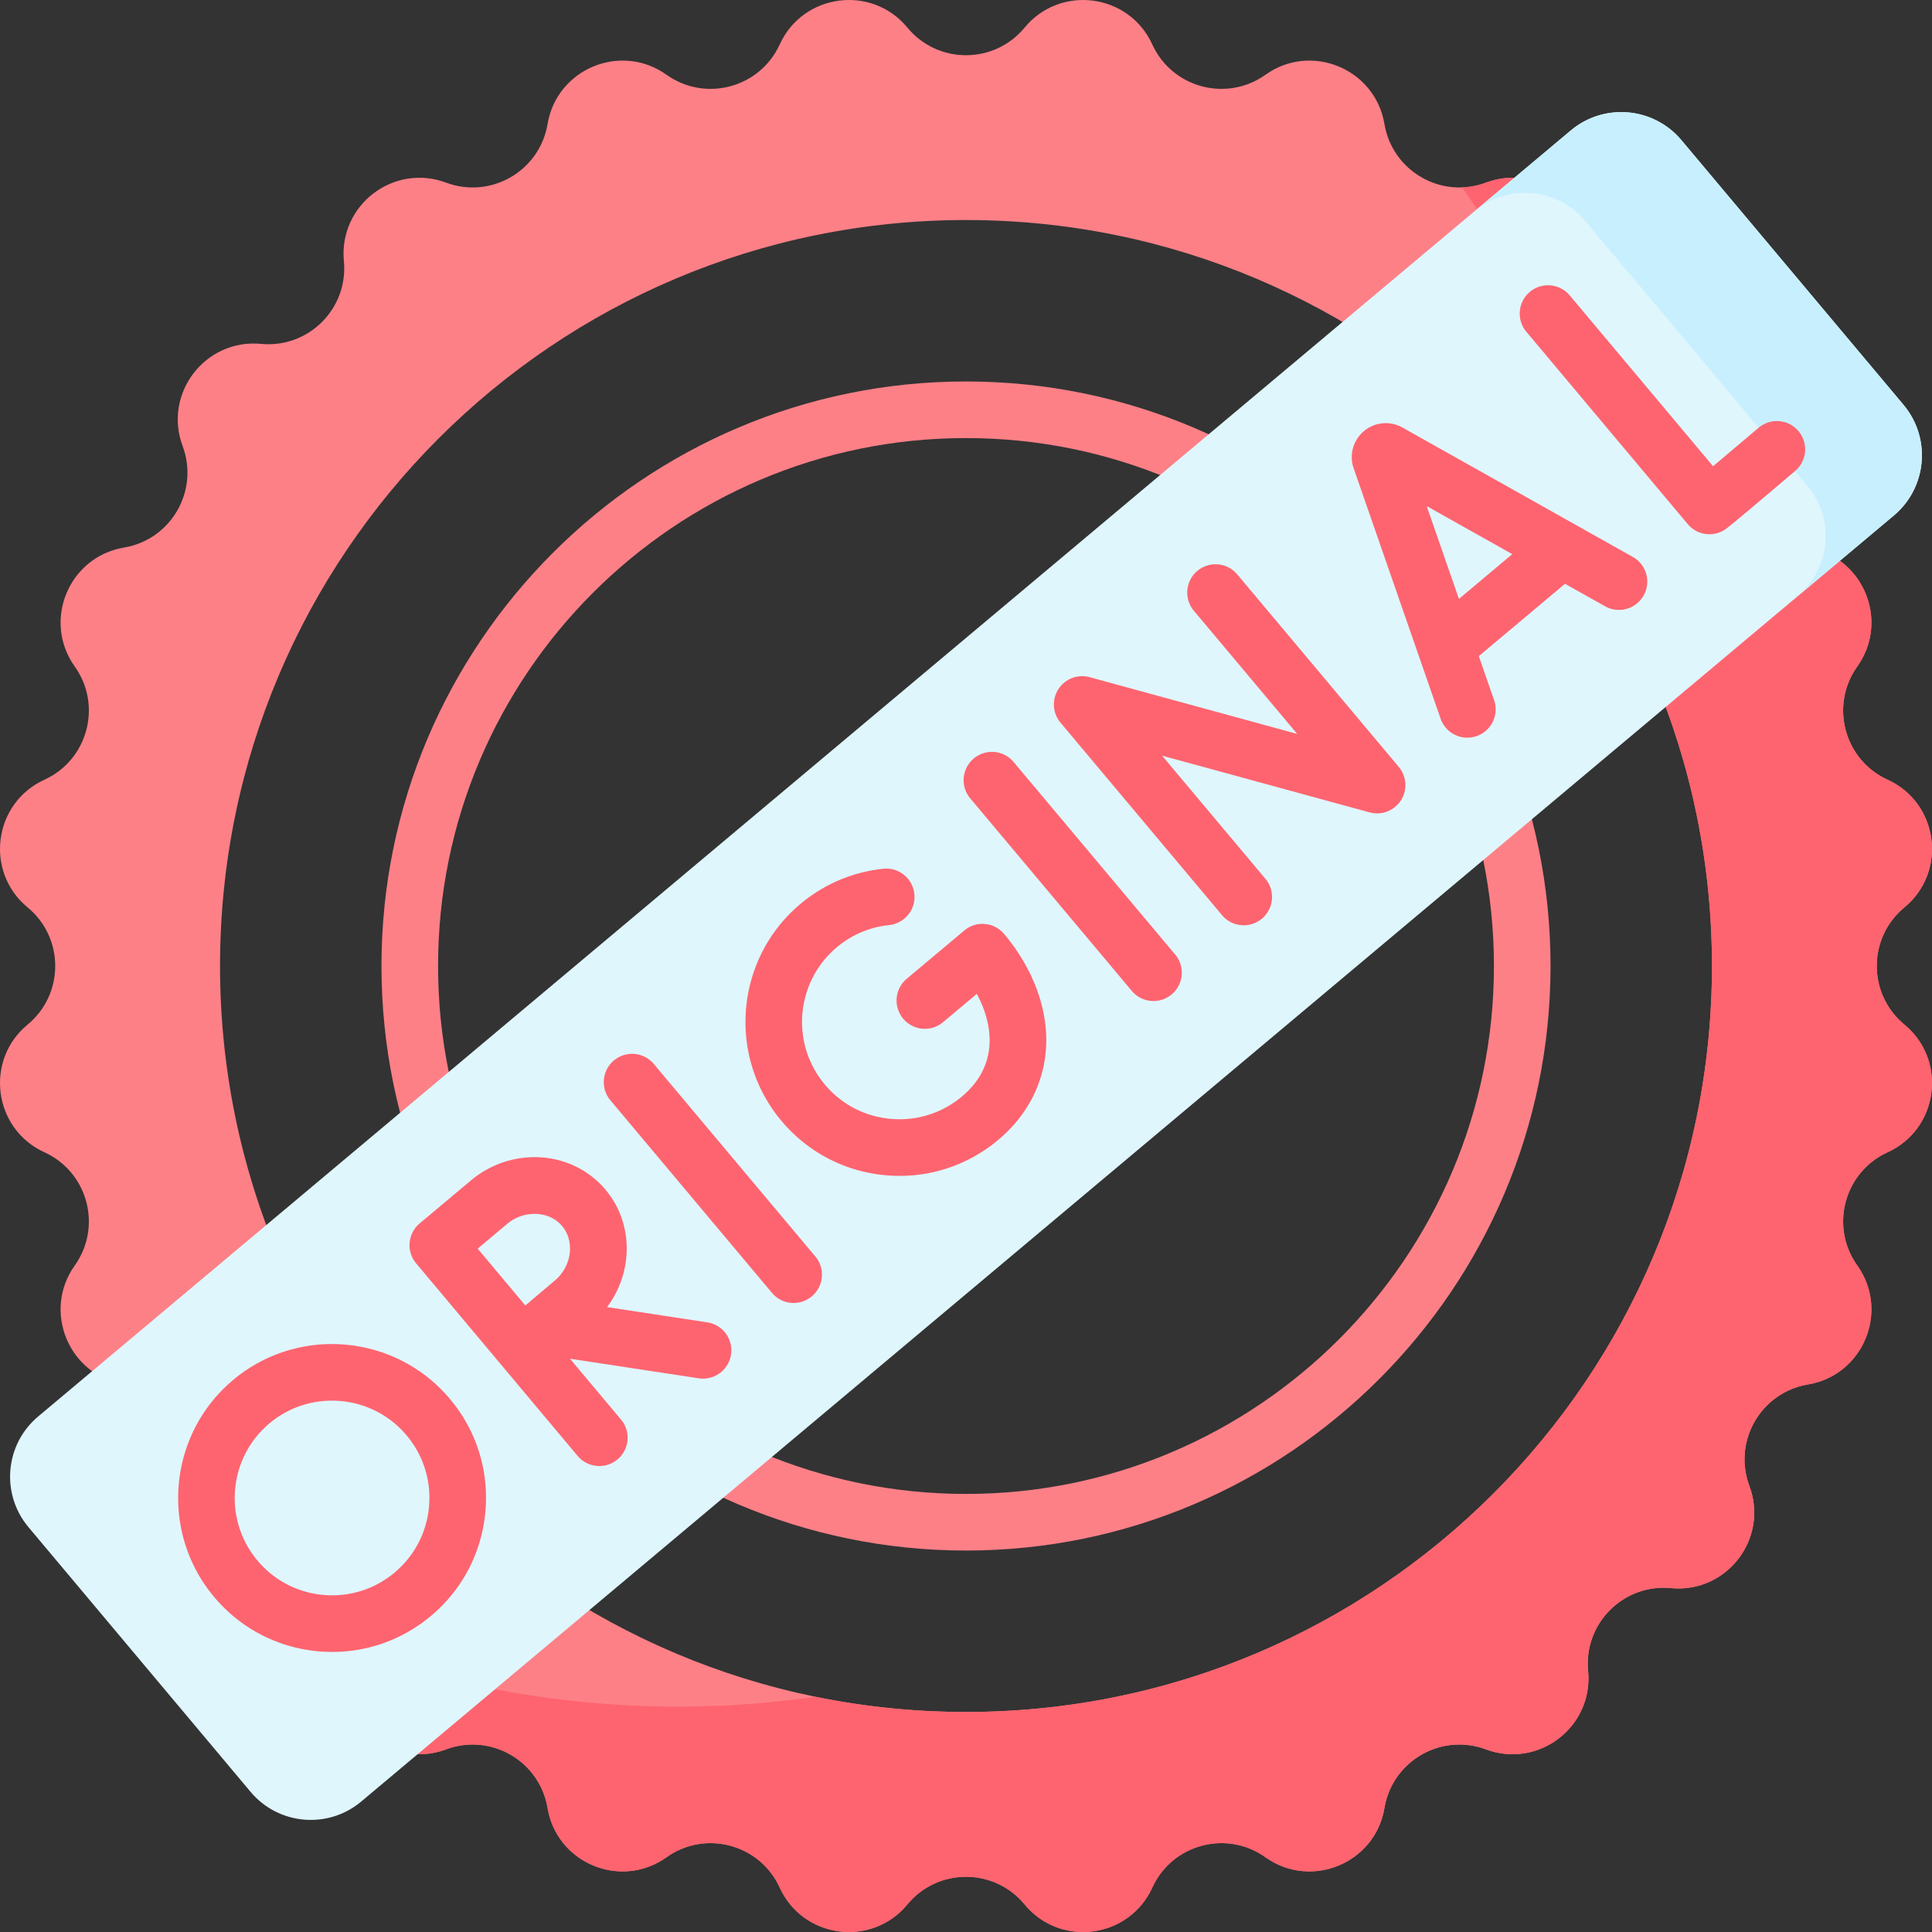
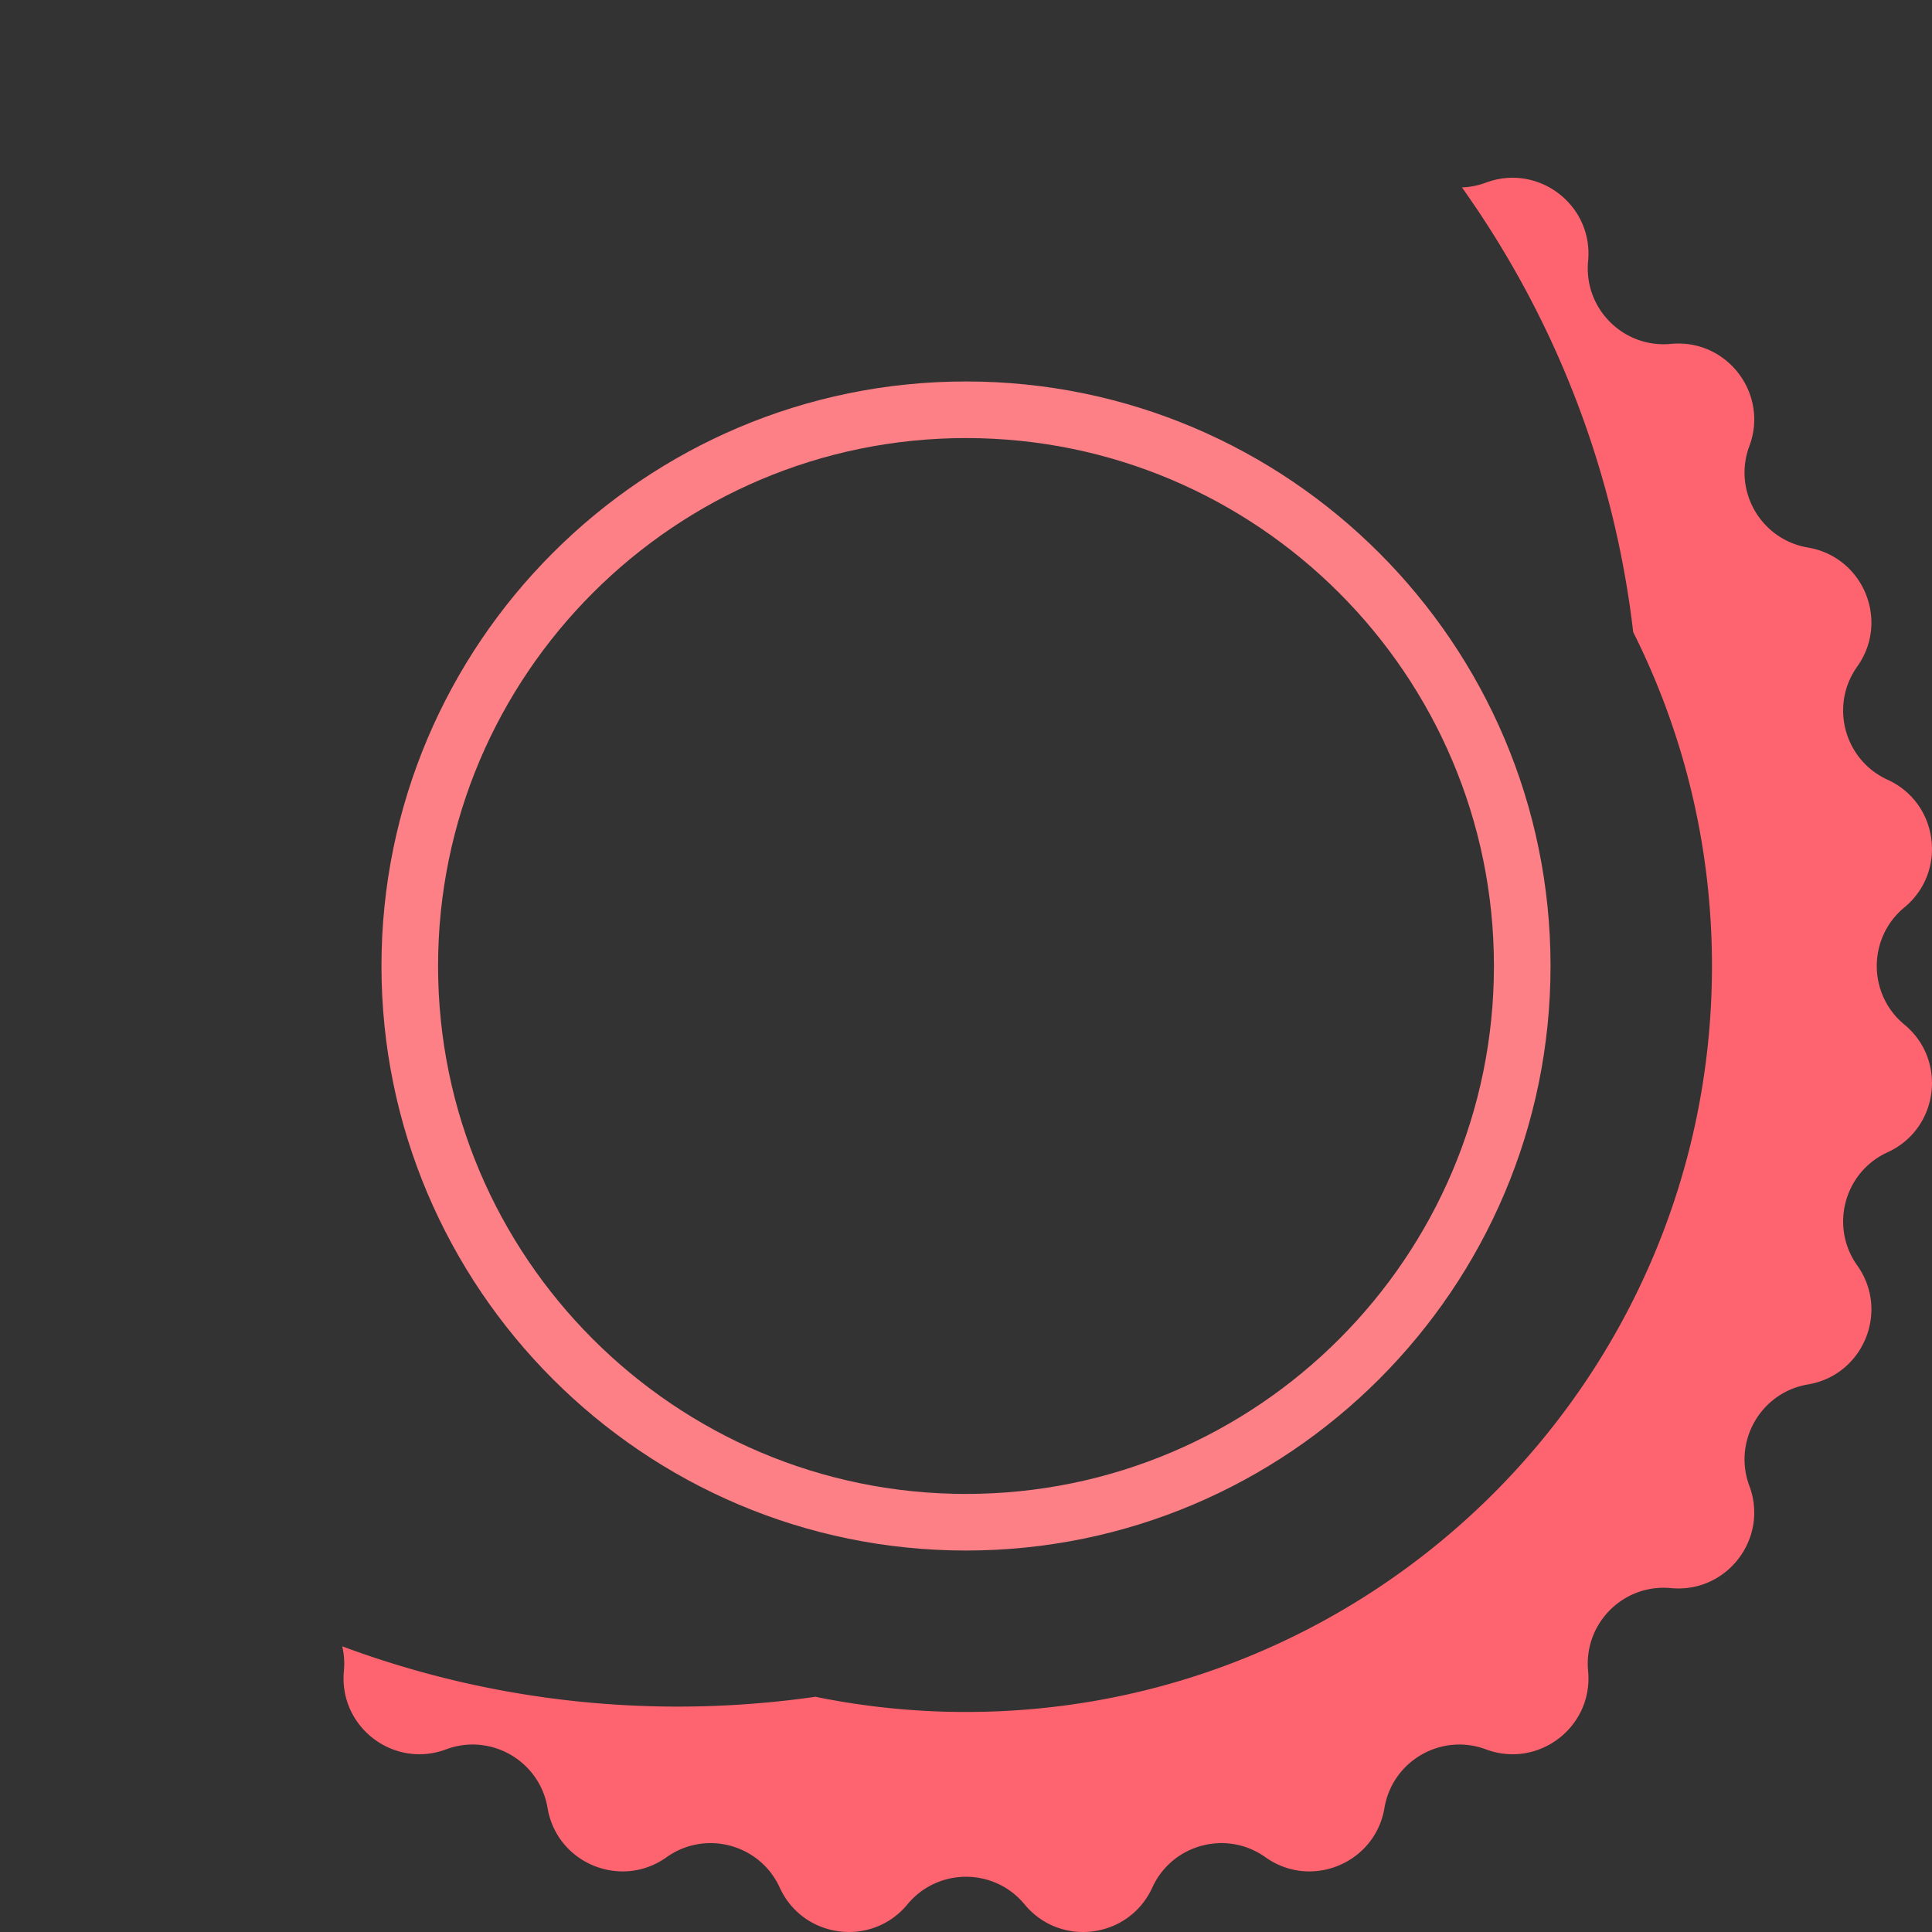
<svg xmlns="http://www.w3.org/2000/svg" version="1.1" width="512" height="512" x="0" y="0" viewBox="0 0 512 512" style="enable-background:new 0 0 512 512" xml:space="preserve" class="">
  <rect x="0" y="0" width="512" height="512" fill="#333333" stroke="none" />
  <g>
    <path fill="#FD8087" d="M256 410.908c-85.417 0-154.908-69.491-154.908-154.908S170.583 101.092 256 101.092 410.908 170.583 410.908 256 341.417 410.908 256 410.908zm0-294.816c-77.146 0-139.908 62.763-139.908 139.908S178.854 395.908 256 395.908 395.908 333.145 395.908 256 333.145 116.092 256 116.092z" opacity="1" data-original="#fd8087" />
-     <path fill="#FD8087" d="M504.681 271.526c-9.754-8.052-9.754-22.999 0-31.052 11.465-9.465 9.069-27.666-4.455-33.84-11.506-5.254-15.375-19.691-8.037-29.994 8.625-12.11 1.6-29.07-13.062-31.535-12.474-2.097-19.947-15.041-15.526-26.892 5.197-13.93-5.978-28.493-20.778-27.079-12.591 1.204-23.161-9.365-21.957-21.957 1.414-14.8-13.149-25.975-27.079-20.778-11.851 4.421-24.795-3.052-26.892-15.526-2.464-14.662-19.424-21.687-31.534-13.062-10.303 7.338-24.74 3.469-29.994-8.037-6.175-13.524-24.375-15.92-33.84-4.455-8.053 9.754-22.999 9.754-31.052 0-9.465-11.465-27.665-9.069-33.84 4.455-5.254 11.506-19.691 15.375-29.994 8.037-12.11-8.625-29.07-1.6-31.534 13.062-2.097 12.474-15.041 19.947-26.892 15.526-13.93-5.197-28.493 5.978-27.079 20.778 1.203 12.591-9.366 23.161-21.957 21.957-14.8-1.414-25.975 13.149-20.779 27.079 4.421 11.851-3.052 24.795-15.526 26.892-14.662 2.464-21.687 19.424-13.062 31.535 7.338 10.303 3.469 24.74-8.037 29.994-13.524 6.175-15.92 24.376-4.455 33.84 9.754 8.052 9.754 22.999 0 31.052-11.465 9.465-9.069 27.666 4.455 33.84 11.506 5.254 15.375 19.691 8.037 29.994-8.625 12.11-1.6 29.07 13.062 31.535 12.474 2.097 19.947 15.041 15.526 26.892-5.197 13.929 5.979 28.493 20.779 27.079 12.591-1.204 23.16 9.365 21.957 21.957-1.414 14.8 13.149 25.975 27.079 20.778 11.851-4.421 24.795 3.052 26.892 15.526 2.464 14.662 19.424 21.687 31.534 13.062 10.303-7.338 24.74-3.469 29.994 8.037 6.175 13.524 24.375 15.92 33.84 4.455 8.053-9.754 22.999-9.754 31.052 0 9.465 11.465 27.665 9.069 33.84-4.455 5.254-11.506 19.691-15.375 29.994-8.037 12.11 8.625 29.07 1.6 31.534-13.062 2.097-12.474 15.041-19.947 26.892-15.526 13.93 5.197 28.493-5.978 27.079-20.778-1.204-12.591 9.366-23.161 21.957-21.957 14.8 1.414 25.975-13.15 20.778-27.079-4.421-11.851 3.052-24.795 15.526-26.892 14.662-2.464 21.687-19.424 13.062-31.535-7.338-10.303-3.469-24.74 8.037-29.994 13.524-6.174 15.92-24.375 4.455-33.84zM256 453.689C146.819 453.689 58.311 365.18 58.311 256S146.819 58.311 256 58.311 453.689 146.82 453.689 256 365.181 453.689 256 453.689z" opacity="1" data-original="#fd8087" />
    <path fill="#FE646F" d="M504.681 271.526c-9.754-8.052-9.754-22.999 0-31.052 11.465-9.465 9.069-27.666-4.455-33.84-11.506-5.254-15.375-19.691-8.037-29.994 8.625-12.11 1.6-29.07-13.062-31.535-12.474-2.097-19.947-15.041-15.526-26.892 5.197-13.93-5.978-28.493-20.778-27.079-12.591 1.204-23.161-9.365-21.957-21.957 1.414-14.8-13.149-25.975-27.079-20.778a20.116 20.116 0 0 1-6.363 1.262c24.237 34.027 40.306 74.265 45.393 117.858C446.166 194.142 453.69 224.19 453.69 256c0 109.18-88.508 197.689-197.689 197.689a198.553 198.553 0 0 1-39.889-4.027 256.937 256.937 0 0 1-36.437 2.604c-31.3 0-61.277-5.654-88.98-15.976.487 2.075.657 4.27.441 6.533-1.414 14.8 13.149 25.975 27.079 20.778 11.851-4.421 24.795 3.052 26.892 15.526 2.464 14.662 19.424 21.687 31.534 13.062 10.303-7.338 24.74-3.469 29.994 8.037 6.175 13.524 24.375 15.92 33.84 4.455 8.053-9.754 22.999-9.754 31.052 0 9.465 11.465 27.665 9.069 33.84-4.455 5.254-11.506 19.691-15.375 29.994-8.037 12.11 8.625 29.07 1.6 31.534-13.062 2.097-12.474 15.041-19.947 26.892-15.526 13.93 5.197 28.493-5.978 27.079-20.778-1.204-12.591 9.366-23.161 21.957-21.957 14.8 1.414 25.975-13.15 20.778-27.079-4.421-11.851 3.052-24.795 15.526-26.892 14.662-2.464 21.687-19.424 13.062-31.535-7.338-10.303-3.469-24.74 8.037-29.994 13.524-6.174 15.92-24.375 4.455-33.84z" opacity="1" data-original="#fe646f" />
-     <path fill="#DFF6FD" d="M501.893 136.614 95.729 477.426c-8.805 7.389-21.933 6.24-29.322-2.565L7.542 404.708c-7.389-8.805-6.24-21.933 2.565-29.322L416.271 34.574c8.805-7.389 21.933-6.24 29.322 2.565l58.865 70.152c7.389 8.806 6.24 21.934-2.565 29.323z" opacity="1" data-original="#dff6fd" class="" />
-     <path fill="#C8EFFE" d="m416.271 34.574-25.51 21.405c8.806-7.389 21.933-6.24 29.322 2.565l58.865 70.152c7.389 8.806 6.24 21.933-2.565 29.322l25.51-21.405c8.806-7.389 9.954-20.516 2.565-29.322L445.593 37.14c-7.389-8.806-20.516-9.955-29.322-2.566z" opacity="1" data-original="#c8effe" class="" />
    <g fill="#FE646F">
-       <path d="M61.768 365.719c-17.233 14.461-19.489 40.247-5.028 57.48 7.005 8.35 16.842 13.47 27.698 14.42 1.214.106 2.423.159 3.626.159 9.566 0 18.741-3.327 26.156-9.55 8.35-7.005 13.47-16.842 14.42-27.698.95-10.857-2.385-21.435-9.391-29.783-14.461-17.233-40.246-19.491-57.481-5.028zm51.929 33.504c-.601 6.865-3.839 13.086-9.119 17.516-5.279 4.43-11.97 6.53-18.833 5.939-6.865-.601-13.086-3.839-17.516-9.119-9.145-10.897-7.718-27.203 3.181-36.349a25.68 25.68 0 0 1 16.563-6.024c7.368 0 14.689 3.132 19.785 9.205 4.43 5.278 6.54 11.966 5.939 18.832zM187.537 350.45l-26.653-4.054c6.94-9.278 7.077-22.184-.415-31.112v-.001c-8.793-10.477-24.81-11.568-35.701-2.428l-13.56 11.377a7.5 7.5 0 0 0-.927 10.562l42.798 51.037a7.481 7.481 0 0 0 5.749 2.679 7.5 7.5 0 0 0 5.741-12.321l-13.523-16.116 34.234 5.207a7.501 7.501 0 0 0 2.257-14.83zm-53.127-26.104c4.479-3.759 11.149-3.494 14.569.579 3.417 4.074 2.521 10.69-1.959 14.449a2583.38 2583.38 0 0 0-7.804 6.594l-12.624-15.062zM432.813 147.65l-61.193-34.374c-.064-.036-.13-.071-.195-.106a8.985 8.985 0 0 0-9.976 1.087 8.978 8.978 0 0 0-2.725 9.817l23.05 66.376a7.502 7.502 0 0 0 7.085 5.042 7.5 7.5 0 0 0 7.085-9.962l-4.045-11.648 22.85-19.174 10.719 6.021a7.501 7.501 0 0 0 7.345-13.079zm-46.18 11.068-8.544-24.604 22.682 12.741zM261.02 244.865a7.486 7.486 0 0 0-5.476 1.727l-15.263 12.807a7.5 7.5 0 0 0-.924 10.566 7.498 7.498 0 0 0 10.566.924l8.939-7.501c4.626 8.594 5.594 19.196-3.936 27.191-5.278 4.429-11.973 6.532-18.833 5.938-6.865-.601-13.086-3.839-17.516-9.119-9.145-10.897-7.718-27.203 3.18-36.348a25.668 25.668 0 0 1 13.877-5.898 7.5 7.5 0 0 0 6.68-8.238c-.43-4.119-4.113-7.126-8.238-6.68-8.103.846-15.696 4.07-21.96 9.325-17.233 14.461-19.489 40.247-5.028 57.48 7.005 8.35 16.842 13.47 27.698 14.42 1.214.106 2.423.159 3.626.159 9.566 0 18.741-3.327 26.156-9.55 8.365-7.019 12.877-16.612 12.703-27.014-.156-9.367-4.12-19.147-11.162-27.539a7.493 7.493 0 0 0-5.089-2.65zM327.878 152.216a7.501 7.501 0 0 0-10.566-.924 7.5 7.5 0 0 0-.924 10.566l27.385 32.635-55.003-15.036a7.5 7.5 0 0 0-7.723 12.055l42.811 51.021a7.481 7.481 0 0 0 5.749 2.679 7.465 7.465 0 0 0 4.817-1.755 7.5 7.5 0 0 0 .924-10.566l-27.385-32.636 55.003 15.036a7.5 7.5 0 0 0 7.723-12.055zM173.259 281.956a7.498 7.498 0 0 0-10.566-.924 7.5 7.5 0 0 0-.924 10.566l42.811 51.021a7.481 7.481 0 0 0 5.749 2.679 7.465 7.465 0 0 0 4.817-1.755 7.5 7.5 0 0 0 .924-10.566zM268.621 201.937a7.5 7.5 0 0 0-10.566-.924 7.5 7.5 0 0 0-.924 10.566l42.811 51.021a7.481 7.481 0 0 0 5.749 2.679 7.465 7.465 0 0 0 4.817-1.755 7.5 7.5 0 0 0 .924-10.566zM476.603 114.235a7.497 7.497 0 0 0-10.57-.865c-4.172 3.54-8.661 7.335-12.053 10.186L415.99 78.28a7.498 7.498 0 0 0-10.566-.924 7.5 7.5 0 0 0-.924 10.566l42.774 50.978a7.495 7.495 0 0 0 9.527 1.656c.705-.412 1.214-.709 18.937-15.75a7.5 7.5 0 0 0 .865-10.571z" fill="#FE646F" opacity="1" data-original="#fe646f" />
-     </g>
+       </g>
  </g>
</svg>